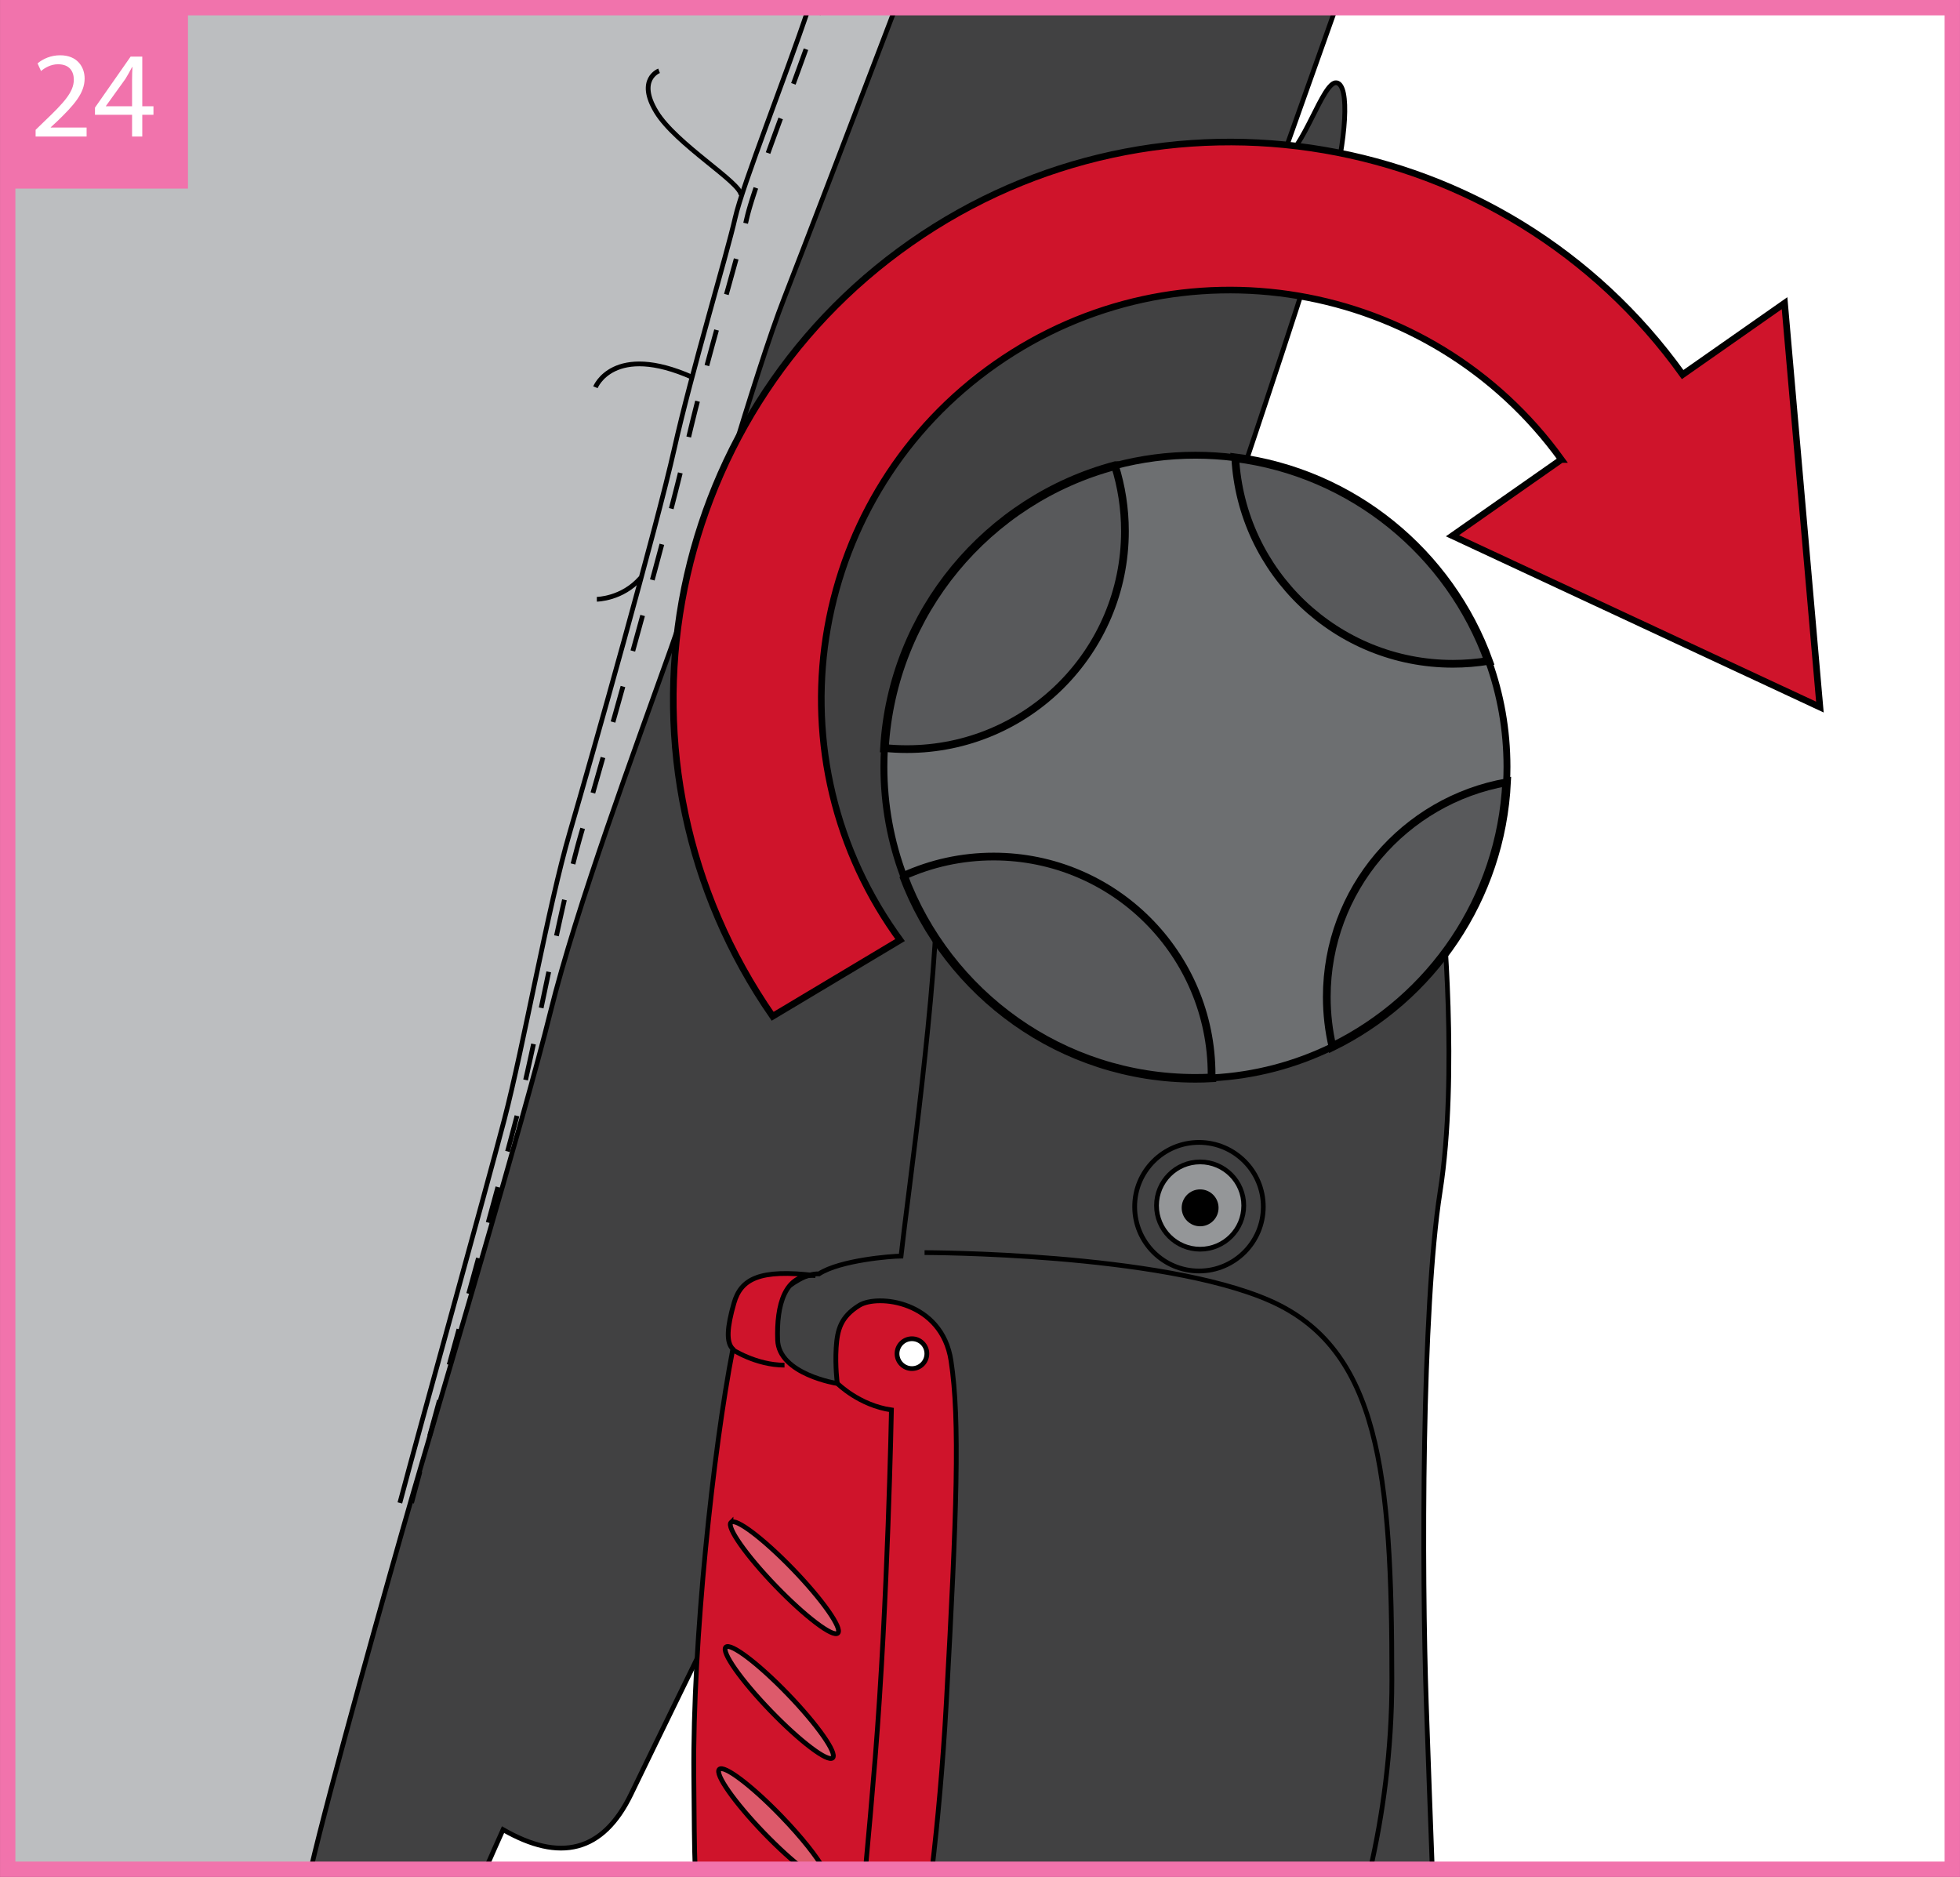
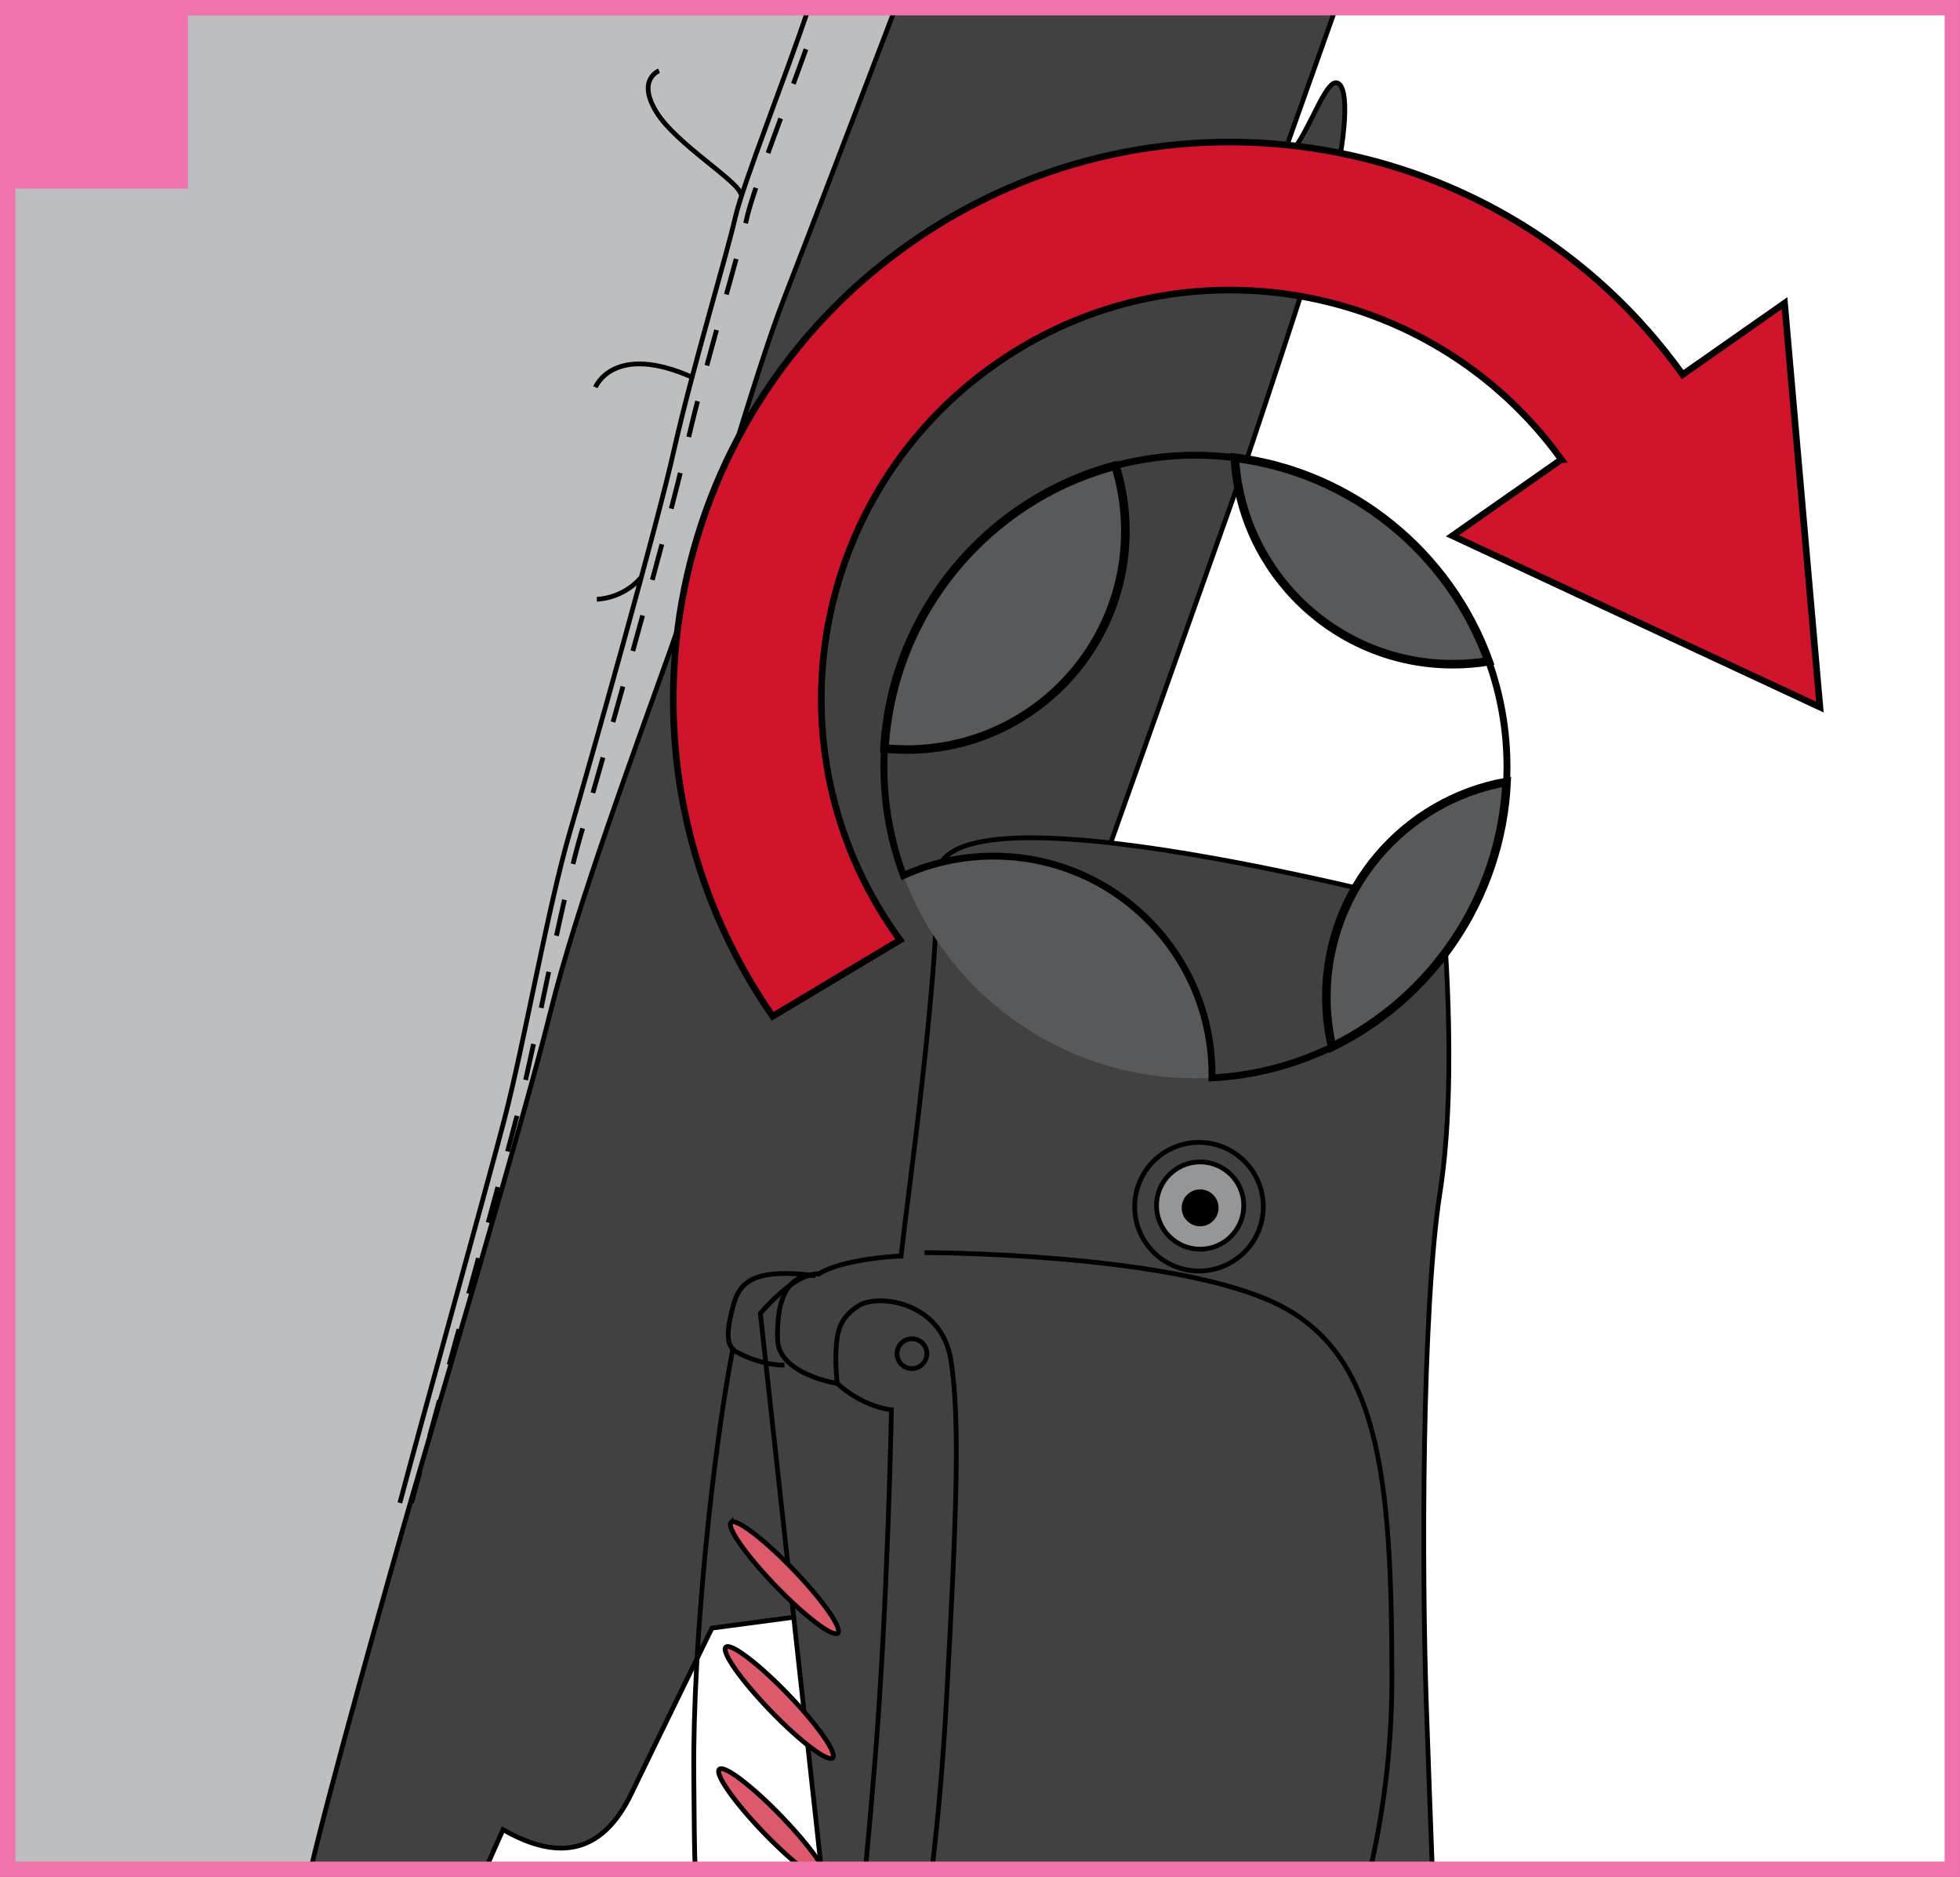
<svg xmlns="http://www.w3.org/2000/svg" xml:space="preserve" width="45.013mm" height="43.103mm" version="1.1" style="shape-rendering:geometricPrecision; text-rendering:geometricPrecision; image-rendering:optimizeQuality; fill-rule:evenodd; clip-rule:evenodd" viewBox="0 0 4025.6 3854.86">
  <rect x="0" y="0" width="4025.6" height="3854.86" fill="#333333" stroke="none" />
  <defs>
    <style type="text/css">
   
    .str2 {stroke:black;stroke-width:14.13;stroke-miterlimit:3.864}
    .str0 {stroke:black;stroke-width:9.75;stroke-miterlimit:3.864}
    .str1 {stroke:black;stroke-width:17.57;stroke-miterlimit:3.864}
    .str4 {stroke:#F173AC;stroke-width:31.55;stroke-miterlimit:3.864}
    .str3 {stroke:black;stroke-width:13.59;stroke-miterlimit:3.864}
    .fil2 {fill:none;fill-rule:nonzero}
    .fil4 {fill:black;fill-rule:nonzero}
    .fil1 {fill:#414142;fill-rule:nonzero}
    .fil8 {fill:#58595B;fill-rule:nonzero}
    .fil9 {fill:#6D6F71;fill-rule:nonzero}
    .fil5 {fill:#949698;fill-rule:nonzero}
    .fil3 {fill:#BCBEC0;fill-rule:nonzero}
    .fil10 {fill:#F173AC;fill-rule:nonzero}
    .fil0 {fill:white;fill-rule:nonzero}
    .fil7 {fill:#DD5A6B;fill-rule:nonzero}
    .fil6 {fill:#CF142B;fill-rule:nonzero}
   
  </style>
  </defs>
  <g id="Слой_x0020_1">
    <polygon class="fil0" points="15.78,3839.11 4009.83,3839.11 4009.83,15.8 15.78,15.8 " />
-     <path class="fil1" d="M2743.72 15.8c-52.34,147.45 -104.34,293.9 -110.65,311.53 43.1,-15.02 84.11,-161.66 112.07,-157.34 27.96,4.33 19.41,118.47 -10.76,232.87 -30.13,114.3 -178.88,556.19 -178.88,556.19l-834.59 2350.31 -258.67 34.42c0,0 -107.71,220.08 -165.99,340.77 -58.24,120.64 -146.79,139.86 -263.09,73.16 -12.22,27.12 -24.31,54.44 -36.08,81.39l-705.35 0 -275.98 -1611.91 0 -1244.25 911.76 -967.15 1816.22 0z" />
+     <path class="fil1" d="M2743.72 15.8c-52.34,147.45 -104.34,293.9 -110.65,311.53 43.1,-15.02 84.11,-161.66 112.07,-157.34 27.96,4.33 19.41,118.47 -10.76,232.87 -30.13,114.3 -178.88,556.19 -178.88,556.19l-834.59 2350.31 -258.67 34.42c0,0 -107.71,220.08 -165.99,340.77 -58.24,120.64 -146.79,139.86 -263.09,73.16 -12.22,27.12 -24.31,54.44 -36.08,81.39l-705.35 0 -275.98 -1611.91 0 -1244.25 911.76 -967.15 1816.22 0" />
    <path class="fil2 str0" d="M2743.72 15.8c-52.34,147.45 -104.34,293.9 -110.65,311.53 43.1,-15.02 84.11,-161.66 112.07,-157.34 27.96,4.33 19.41,118.47 -10.76,232.87 -30.13,114.3 -178.88,556.19 -178.88,556.19l-834.59 2350.31 -258.67 34.42c0,0 -107.71,220.08 -165.99,340.77 -58.24,120.64 -146.79,139.86 -263.09,73.16 -12.22,27.12 -24.31,54.44 -36.08,81.39m-705.35 0l-275.98 -1611.91m0 -1244.25l911.76 -967.15" />
    <path class="fil3" d="M1839.33 15.8c-86.74,227.28 -192.59,504.09 -228.08,594.79 -63.7,162.7 -160.33,516.44 -233.47,721.64 -73.09,205.14 -193.36,528.24 -247.6,747.54 -54.23,219.31 -224.06,787.68 -280.67,983.37 -53.4,184.71 -173.97,615.07 -211.2,775.96l-622.55 0 0 -3823.31 1823.58 0z" />
    <path class="fil2 str0" d="M1839.33 15.8c-86.74,227.28 -192.59,504.09 -228.08,594.79 -63.7,162.7 -160.33,516.44 -233.47,721.64 -73.09,205.14 -193.36,528.24 -247.6,747.54 -54.23,219.31 -224.06,787.68 -280.67,983.37 -53.4,184.71 -173.97,615.07 -211.2,775.96m1022.71 -3823.31c-47.1,141.12 -135.49,362.43 -151.19,432.08 -16.46,73.1 -89.6,315.95 -124.96,474.01 -35.37,157.96 -169.81,634.34 -214.6,787.64 -44.81,153.23 -94.31,436.27 -134.41,589.54 -40.13,153.3 -172.17,627.33 -214.63,787.61" />
    <path class="fil4" d="M1690.22 15.8l-10.31 0 -1.63 4.89 -2.49 7.34 9.27 3.13 2.49 -7.34 2.67 -8.02zm-56.12 158.08l-9.19 -3.36 3.17 -8.65 6.06 -16.57 5.99 -16.46 5.9 -16.3 4.73 -13.14 9.21 3.29 -4.73 13.17 -5.92 16.32 -5.99 16.47 -6.06 16.57 -3.17 8.65zm-52.04 142.18l-9.21 -3.33 1.89 -5.27 5.54 -15.28 5.69 -15.61 5.81 -15.91 5.94 -16.15 1.08 -2.93 9.18 3.38 -1.08 2.93 -5.92 16.13 -5.81 15.91 -5.69 15.6 -5.52 15.27 -1.89 5.27zm-43.37 132.91l-9.55 -2.16 0 0.01 1.82 -7.49 2.24 -8.37 2.67 -9.24 3.06 -10.04 3.43 -10.82 3.78 -11.55 1.68 -5.02 9.27 3.15 -1.66 4.95 -3.75 11.47 -3.41 10.71 -3.02 9.94 -2.62 9.08 -2.19 8.17 -1.74 7.2 0 0.01zm-2.54 10.72l-9.52 -2.27 0.81 -3.33 1.69 -7.29 9.55 2.16 -1.73 7.4 -0.81 3.33zm-39.56 146.35l-9.43 -2.61 0.21 -0.78 4.35 -15.64 4.21 -15.21 4.08 -14.72 3.92 -14.18 3.41 -12.42 9.44 2.58 -3.43 12.44 -3.92 14.2 -4.08 14.72 -4.21 15.21 -4.35 15.64 -0.21 0.78zm-40.02 146l-9.44 -2.54 3.11 -11.6 4.71 -17.45 4.73 -17.39 4.72 -17.29 2.58 -9.36 9.43 2.59 -2.57 9.36 -4.72 17.27 -4.73 17.38 -4.71 17.43 -3.11 11.6zm-37.27 146.62l-9.52 -2.25 1.45 -6.21 3.82 -15.94 3.99 -16.29 4.14 -16.6 4.27 -16.87 0.44 -1.73 9.48 2.45 -0.44 1.69 -4.27 16.83 -4.12 16.56 -3.97 16.25 -3.82 15.88 -1.45 6.21zm-35.92 147.2l-9.48 -2.45 1.17 -4.53 5.99 -23.27 5.58 -21.99 5.12 -20.6 0.72 -2.92 9.52 2.29 -0.73 2.98 -5.14 20.63 -5.58 22.03 -5.99 23.31 -1.17 4.53zm-38.91 146.39l-9.44 -2.54 5.23 -19.36 7.5 -27.92 6.9 -25.83 9.46 2.52 -6.91 25.85 -7.5 27.92 -5.23 19.36zm-40.03 146.08l-9.43 -2.61 5.41 -19.55 8.17 -29.61 6.53 -23.82 9.44 2.58 -6.55 23.83 -8.17 29.63 -5.41 19.55zm-40.71 145.86l-9.43 -2.65 5.59 -19.89 7.96 -28.36 6.89 -24.64 9.43 2.63 -6.89 24.64 -7.96 28.38 -5.59 19.89zm-41.34 145.7l-9.41 -2.68 3.46 -12.09 6.56 -23 6.88 -24.18 3.85 -13.53 9.41 2.67 -3.85 13.53 -6.88 24.2 -6.56 23 -3.46 12.09zm-23.4 81.01l-9.39 -2.74 0 0 2.4 -8.24 9.39 2.74 -2.4 8.24 0 0zm-17.39 64.66l-9.48 -2.4 0.44 -1.79 4.29 -16.77 4.27 -16.15 4.25 -15.5 4.23 -14.79 9.39 2.74 -4.19 14.68 -4.23 15.41 -4.25 16.08 -4.27 16.7 -0.44 1.79zm-33.94 147.4l-9.55 -2.09 4.1 -18.89 4.35 -19.75 4.35 -19.45 3.61 -15.87 9.53 2.18 -3.6 15.83 -4.35 19.43 -4.35 19.71 -4.1 18.89zm-31.4 148.1l-9.57 -2.02 0.97 -4.62 4.27 -20.3 4.28 -20.39 4.3 -20.44 1.76 -8.33 9.57 2.02 -1.76 8.33 -4.3 20.44 -4.28 20.39 -4.27 20.3 -0.97 4.62zm-32.03 148.06l-9.55 -2.13 3.87 -17.17 4.06 -18.3 4.1 -18.71 4.13 -19.11 0.13 -0.6 9.57 2.04 -0.13 0.62 -4.15 19.13 -4.1 18.75 -4.06 18.32 -3.87 17.17zm-19.63 81.19l-9.46 -2.47 0 0 1.9 -7.37 9.48 2.4 -1.91 7.44 0 0zm-17.51 65.82l-9.44 -2.54 3.95 -14.74 4.99 -18.69 4.53 -17.05 4.02 -15.28 9.46 2.47 -4.02 15.31 -4.53 17.06 -5.01 18.71 -3.95 14.74zm-39.72 146.14l-9.44 -2.58 5.62 -20.56 7.14 -26.15 6.86 -25.19 0.31 -1.14 9.44 2.56 -0.31 1.15 -6.86 25.19 -7.14 26.15 -5.62 20.56zm-40.06 146.04l-9.43 -2.59 7.06 -25.69 7.99 -29.16 4.99 -18.16 9.44 2.59 -4.99 18.16 -8 29.16 -7.06 25.69zm-40.12 146.02l-9.43 -2.59 6.73 -24.49 8.04 -29.25 5.29 -19.27 9.43 2.59 -5.29 19.27 -8.04 29.25 -6.73 24.49zm-40 146.03l-9.44 -2.58 1.63 -5.97 6.98 -25.54 7.24 -26.46 4.13 -15.07 9.44 2.59 -4.13 15.07 -7.24 26.45 -6.98 25.54 -1.63 5.97zm-37.2 137.57l-9.46 -2.5 4.25 -15.94 4.73 -17.65 5.19 -19.26 3.17 -11.72 9.44 2.56 -3.17 11.72 -5.19 19.25 -4.73 17.64 -4.23 15.92z" />
    <path class="fil2 str0" d="M1353.61 145.43c0,0 -46.22,17.31 -5.8,84.11 40.44,66.82 174.09,145.12 174.09,171.16m-296.09 830.08c0,0 51.96,-0.35 89.92,-43.7m-92.82 -391.76c0,0 36.76,-92.79 199.59,-20.18" />
    <path class="fil1" d="M2962.53 1867.57c0,0 33.03,339.5 -4.73,580.08 -37.74,240.53 -37.74,778.21 -28.31,1051.75 3.75,108.57 8.24,231.23 12.29,339.72l-1254.83 0 -125.24 -1141.46c0,0 68.41,-83.7 120.27,-81.37 43.63,-28.31 149.74,-36.53 168.61,-36.53 12.99,-119.11 76.66,-563.64 74.3,-778.28 -2.33,-214.57 1037.64,66.1 1037.64,66.1z" />
    <path class="fil2 str0" d="M2962.53 1867.57c0,0 33.03,339.5 -4.73,580.08 -37.74,240.53 -37.74,778.21 -28.31,1051.75 3.75,108.57 8.24,231.23 12.29,339.72m-1254.83 0l-125.24 -1141.46c0,0 68.41,-83.7 120.27,-81.37 43.63,-28.31 149.74,-36.53 168.61,-36.53 12.99,-119.11 76.66,-563.64 74.3,-778.28 -2.33,-214.57 1037.64,66.1 1037.64,66.1m-1063.58 705.04c0,0 485.81,0 709.87,99.06 224,99.07 249.94,353.74 249.94,778.28 0,148.06 -19.24,280.03 -44.28,389.16m-483.99 -1360.77c0,-72.98 59.15,-132.1 132.07,-132.1 72.94,0 132.1,59.12 132.1,132.1 0,72.91 -59.16,132.04 -132.1,132.04 -72.91,0 -132.07,-59.12 -132.07,-132.04" />
    <path class="fil5" d="M2375.35 2475.94c0,-49.47 40.1,-89.59 89.58,-89.59 49.5,0 89.6,40.13 89.6,89.59 0,49.51 -40.1,89.67 -89.6,89.67 -49.47,0 -89.58,-40.16 -89.58,-89.67z" />
    <path class="fil2 str0" d="M2375.35 2475.94c0,-49.47 40.1,-89.59 89.58,-89.59 49.5,0 89.6,40.13 89.6,89.59 0,49.51 -40.1,89.67 -89.6,89.67 -49.47,0 -89.58,-40.16 -89.58,-89.67z" />
    <path class="fil4" d="M2431.92 2480.65c0,-18.21 14.77,-33 33,-33 18.26,0 33,14.79 33,33 0,18.24 -14.74,33.03 -33,33.03 -18.24,0 -33,-14.79 -33,-33.03z" />
    <path class="fil2 str0" d="M2431.92 2480.65c0,-18.21 14.77,-33 33,-33 18.26,0 33,14.79 33,33 0,18.24 -14.74,33.03 -33,33.03 -18.24,0 -33,-14.79 -33,-33.03z" />
-     <path class="fil6" d="M1914.3 3839.11c11.21,-95.04 22.15,-211.18 29.45,-344.39 21.27,-386.74 28.31,-577.81 9.44,-700.41 -18.87,-122.64 -150.9,-136.77 -188.67,-113.17 -37.73,23.6 -44.8,49.53 -47.17,87.21 -2.33,37.76 2.37,73.16 2.37,73.16 0,0 -120.24,-18.86 -122.6,-89.59 -2.41,-70.77 14.13,-136.81 77.8,-132.14 -115.56,-14.1 -153.27,7.1 -167.44,56.6 -14.13,49.56 -16.53,80.2 -2.33,94.37 -40.13,205.17 -82.56,598.98 -80.19,874.9 0.76,88.53 1.03,149.6 2.84,193.46l486.5 0z" />
    <path class="fil2 str0" d="M1914.3 3839.11c11.21,-95.04 22.15,-211.18 29.45,-344.39 21.27,-386.74 28.31,-577.81 9.44,-700.41 -18.87,-122.64 -150.9,-136.77 -188.67,-113.17 -37.73,23.6 -44.8,49.53 -47.17,87.21 -2.33,37.76 2.37,73.16 2.37,73.16 0,0 -120.24,-18.86 -122.6,-89.59 -2.41,-70.77 14.13,-136.81 77.8,-132.14 -115.56,-14.1 -153.27,7.1 -167.44,56.6 -14.13,49.56 -16.53,80.2 -2.33,94.37 -40.13,205.17 -82.56,598.98 -80.19,874.9 0.76,88.53 1.03,149.6 2.84,193.46" />
    <path class="fil7" d="M1501.39 3126.66c9.85,-9.52 66.92,33.73 127.53,96.48 60.6,62.82 101.75,121.43 91.9,130.93 -9.81,9.5 -66.91,-33.73 -127.52,-96.54 -60.58,-62.78 -101.72,-121.37 -91.91,-130.87z" />
    <path class="fil2 str0" d="M1501.39 3126.66c9.85,-9.52 66.92,33.73 127.53,96.48 60.6,62.82 101.75,121.43 91.9,130.93 -9.81,9.5 -66.91,-33.73 -127.52,-96.54 -60.58,-62.78 -101.72,-121.37 -91.91,-130.87z" />
    <path class="fil7" d="M1490.73 3382.94c9.84,-9.5 66.91,33.64 127.49,96.48 60.61,62.78 101.78,121.4 91.94,130.9 -9.81,9.5 -66.95,-33.7 -127.52,-96.52 -60.61,-62.78 -101.78,-121.37 -91.9,-130.87z" />
    <path class="fil2 str0" d="M1490.73 3382.94c9.84,-9.5 66.91,33.64 127.49,96.48 60.61,62.78 101.78,121.4 91.94,130.9 -9.81,9.5 -66.95,-33.7 -127.52,-96.52 -60.61,-62.78 -101.78,-121.37 -91.9,-130.87z" />
    <path class="fil7" d="M1477.35 3633.83c9.81,-9.52 66.92,33.7 127.5,96.51 41.57,43.07 73.97,84.13 87.06,108.78l-41.18 0c-22.87,-17.47 -51.75,-43.56 -81.5,-74.35 -60.57,-62.84 -101.75,-121.43 -91.87,-130.93z" />
    <path class="fil2 str0" d="M1477.35 3633.83c9.81,-9.52 66.92,33.7 127.5,96.51 41.57,43.07 73.97,84.13 87.06,108.78m-41.18 0c-22.87,-17.47 -51.75,-43.56 -81.5,-74.35 -60.57,-62.84 -101.75,-121.43 -91.87,-130.93m25.4 -863.08c0,0 49.54,33 108.5,33m108.81 37.77c0,0 44.81,44.77 110.81,54.21 0,0 -7.39,393.86 -33.35,714.54 -6.82,84.43 -13.66,161.35 -20.01,228.85" />
-     <path class="fil0" d="M1842.38 2780.15c0,-16.94 13.72,-30.64 30.63,-30.64 16.94,0 30.63,13.7 30.63,30.64 0,16.94 -13.69,30.67 -30.63,30.67 -16.91,0 -30.63,-13.73 -30.63,-30.67z" />
    <path class="fil2 str0" d="M1842.38 2780.15c0,-16.94 13.72,-30.64 30.63,-30.64 16.94,0 30.63,13.7 30.63,30.64 0,16.94 -13.69,30.67 -30.63,30.67 -16.91,0 -30.63,-13.73 -30.63,-30.67z" />
    <path class="fil8" d="M2290.8 956.29c13.38,42.5 20.57,87.71 20.57,134.59 0,247.73 -200.81,448.55 -448.61,448.55 -15.58,0 -31.04,-0.76 -46.25,-2.31 16.28,-279.82 212.33,-511.36 474.29,-580.83z" />
    <path class="fil2 str1" d="M2290.8 956.29c13.38,42.5 20.57,87.71 20.57,134.59 0,247.73 -200.81,448.55 -448.61,448.55 -15.58,0 -31.04,-0.76 -46.25,-2.31 16.28,-279.82 212.33,-511.36 474.29,-580.83z" />
    <path class="fil8" d="M1855.5 1798.16c56.5,-25.62 119.2,-39.85 185.29,-39.85 247.74,0 448.55,200.79 448.55,448.55l-0.06 6.9c-11.27,0.63 -22.56,0.92 -33.95,0.92 -274.84,0 -509.18,-173.28 -599.82,-416.52z" />
-     <path class="fil2 str1" d="M1855.5 1798.16c56.5,-25.62 119.2,-39.85 185.29,-39.85 247.74,0 448.55,200.79 448.55,448.55l-0.06 6.9c-11.27,0.63 -22.56,0.92 -33.95,0.92 -274.84,0 -509.18,-173.28 -599.82,-416.52z" />
    <path class="fil8" d="M2724.2 2047.59c0,-221.01 159.86,-404.66 370.23,-441.73 -11.46,239.49 -154.53,444.44 -358.5,544.17 -7.64,-32.94 -11.73,-67.16 -11.73,-102.45z" />
    <path class="fil2 str1" d="M2724.2 2047.59c0,-221.01 159.86,-404.66 370.23,-441.73 -11.46,239.49 -154.53,444.44 -358.5,544.17 -7.64,-32.94 -11.73,-67.16 -11.73,-102.45z" />
    <path class="fil8" d="M3057.59 1358.2c-23.95,3.91 -48.46,5.97 -73.48,5.97 -239.53,0 -435.2,-187.79 -447.91,-424.13 241.67,30.44 441.35,195.71 521.39,418.16z" />
    <path class="fil2 str1" d="M3057.59 1358.2c-23.95,3.91 -48.46,5.97 -73.48,5.97 -239.53,0 -435.2,-187.79 -447.91,-424.13 241.67,30.44 441.35,195.71 521.39,418.16z" />
-     <path class="fil9" d="M1815.43 1574.79c0,-12.63 0.35,-25.18 1.07,-37.68 15.21,1.55 30.67,2.31 46.25,2.31 247.79,0 448.61,-200.81 448.61,-448.54 0,-46.89 -7.2,-92.1 -20.57,-134.6 52.5,-13.94 107.64,-21.36 164.53,-21.36 27.42,0 54.36,1.76 80.86,5.11 12.71,236.34 208.39,424.13 447.91,424.13 25.02,0 49.54,-2.05 73.49,-5.97 24.29,67.61 37.61,140.59 37.61,216.6 0,10.41 -0.29,20.78 -0.76,31.07 -210.37,37.08 -370.23,220.73 -370.23,441.73 0,35.27 4.1,69.51 11.73,102.45 -75.12,36.69 -158.54,59.15 -246.66,63.73l0.06 -6.91c0,-247.76 -200.81,-448.54 -448.55,-448.54 -66.09,0 -128.78,14.23 -185.29,39.84 -25.87,-69.53 -40.07,-144.78 -40.07,-223.37z" />
    <path class="fil2 str2" d="M1815.43 1574.79c0,-12.63 0.35,-25.18 1.07,-37.68 15.21,1.55 30.67,2.31 46.25,2.31 247.79,0 448.61,-200.81 448.61,-448.54 0,-46.89 -7.2,-92.1 -20.57,-134.6 52.5,-13.94 107.64,-21.36 164.53,-21.36 27.42,0 54.36,1.76 80.86,5.11 12.71,236.34 208.39,424.13 447.91,424.13 25.02,0 49.54,-2.05 73.49,-5.97 24.29,67.61 37.61,140.59 37.61,216.6 0,10.41 -0.29,20.78 -0.76,31.07 -210.37,37.08 -370.23,220.73 -370.23,441.73 0,35.27 4.1,69.51 11.73,102.45 -75.12,36.69 -158.54,59.15 -246.66,63.73l0.06 -6.91c0,-247.76 -200.81,-448.54 -448.55,-448.54 -66.09,0 -128.78,14.23 -185.29,39.84 -25.87,-69.53 -40.07,-144.78 -40.07,-223.37z" />
    <path class="fil6" d="M3206.91 943.67c-268.05,-371.32 -785.59,-459.62 -1162.04,-196.08 -379.77,265.93 -472.08,789.44 -206.18,1169.23l9.94 13.85 -261.73 156.55c-358.79,-517.04 -232.36,-1227.32 283.66,-1588.66 513.94,-359.82 1221.01,-238.11 1585.44,270.73l209.3 -146.58 72.59 829.51 -754.67 -351.91 223.69 -156.64z" />
    <path class="fil2 str3" d="M3206.91 943.67c-268.05,-371.32 -785.59,-459.62 -1162.04,-196.08 -379.77,265.93 -472.08,789.44 -206.18,1169.23l9.94 13.85 -261.73 156.55c-358.79,-517.04 -232.36,-1227.32 283.66,-1588.66 513.94,-359.82 1221.01,-238.11 1585.44,270.73l209.3 -146.58 72.59 829.51 -754.67 -351.91 223.69 -156.64z" />
    <polygon class="fil2 str4" points="15.78,15.78 4009.83,15.78 4009.83,3839.08 15.78,3839.08 " />
    <polygon class="fil10" points="28.27,387.34 386.04,387.34 386.04,29.63 28.27,29.63 " />
-     <path class="fil0" d="M177.85 280.36l0 -18.46 -73.69 0 0 -0.5 13.09 -12.09c34.56,-33.34 56.52,-57.81 56.52,-88.07 0,-23.47 -14.88,-47.72 -50.23,-47.72 -18.89,0 -35.06,7.08 -46.43,16.67l7.08 15.67c7.58,-6.37 19.96,-13.88 34.84,-13.88 24.47,0 32.55,15.38 32.55,32.05 -0.29,24.68 -19.17,45.93 -61.1,85.78l-17.39 16.88 0 13.67 104.74 0zm114.33 0l0 -44.64 22.97 0 0 -17.46 -22.97 0 0 -101.95 -23.97 0 -73.19 104.74 0 14.67 76.2 0 0 44.64 20.96 0zm-74.69 -62.1l0 -0.5 40.14 -55.81c4.51,-7.51 8.59,-14.6 13.59,-24.18l0.79 0c-0.5,8.59 -0.79,17.17 -0.79,25.76l0 54.73 -53.73 0z" />
  </g>
</svg>